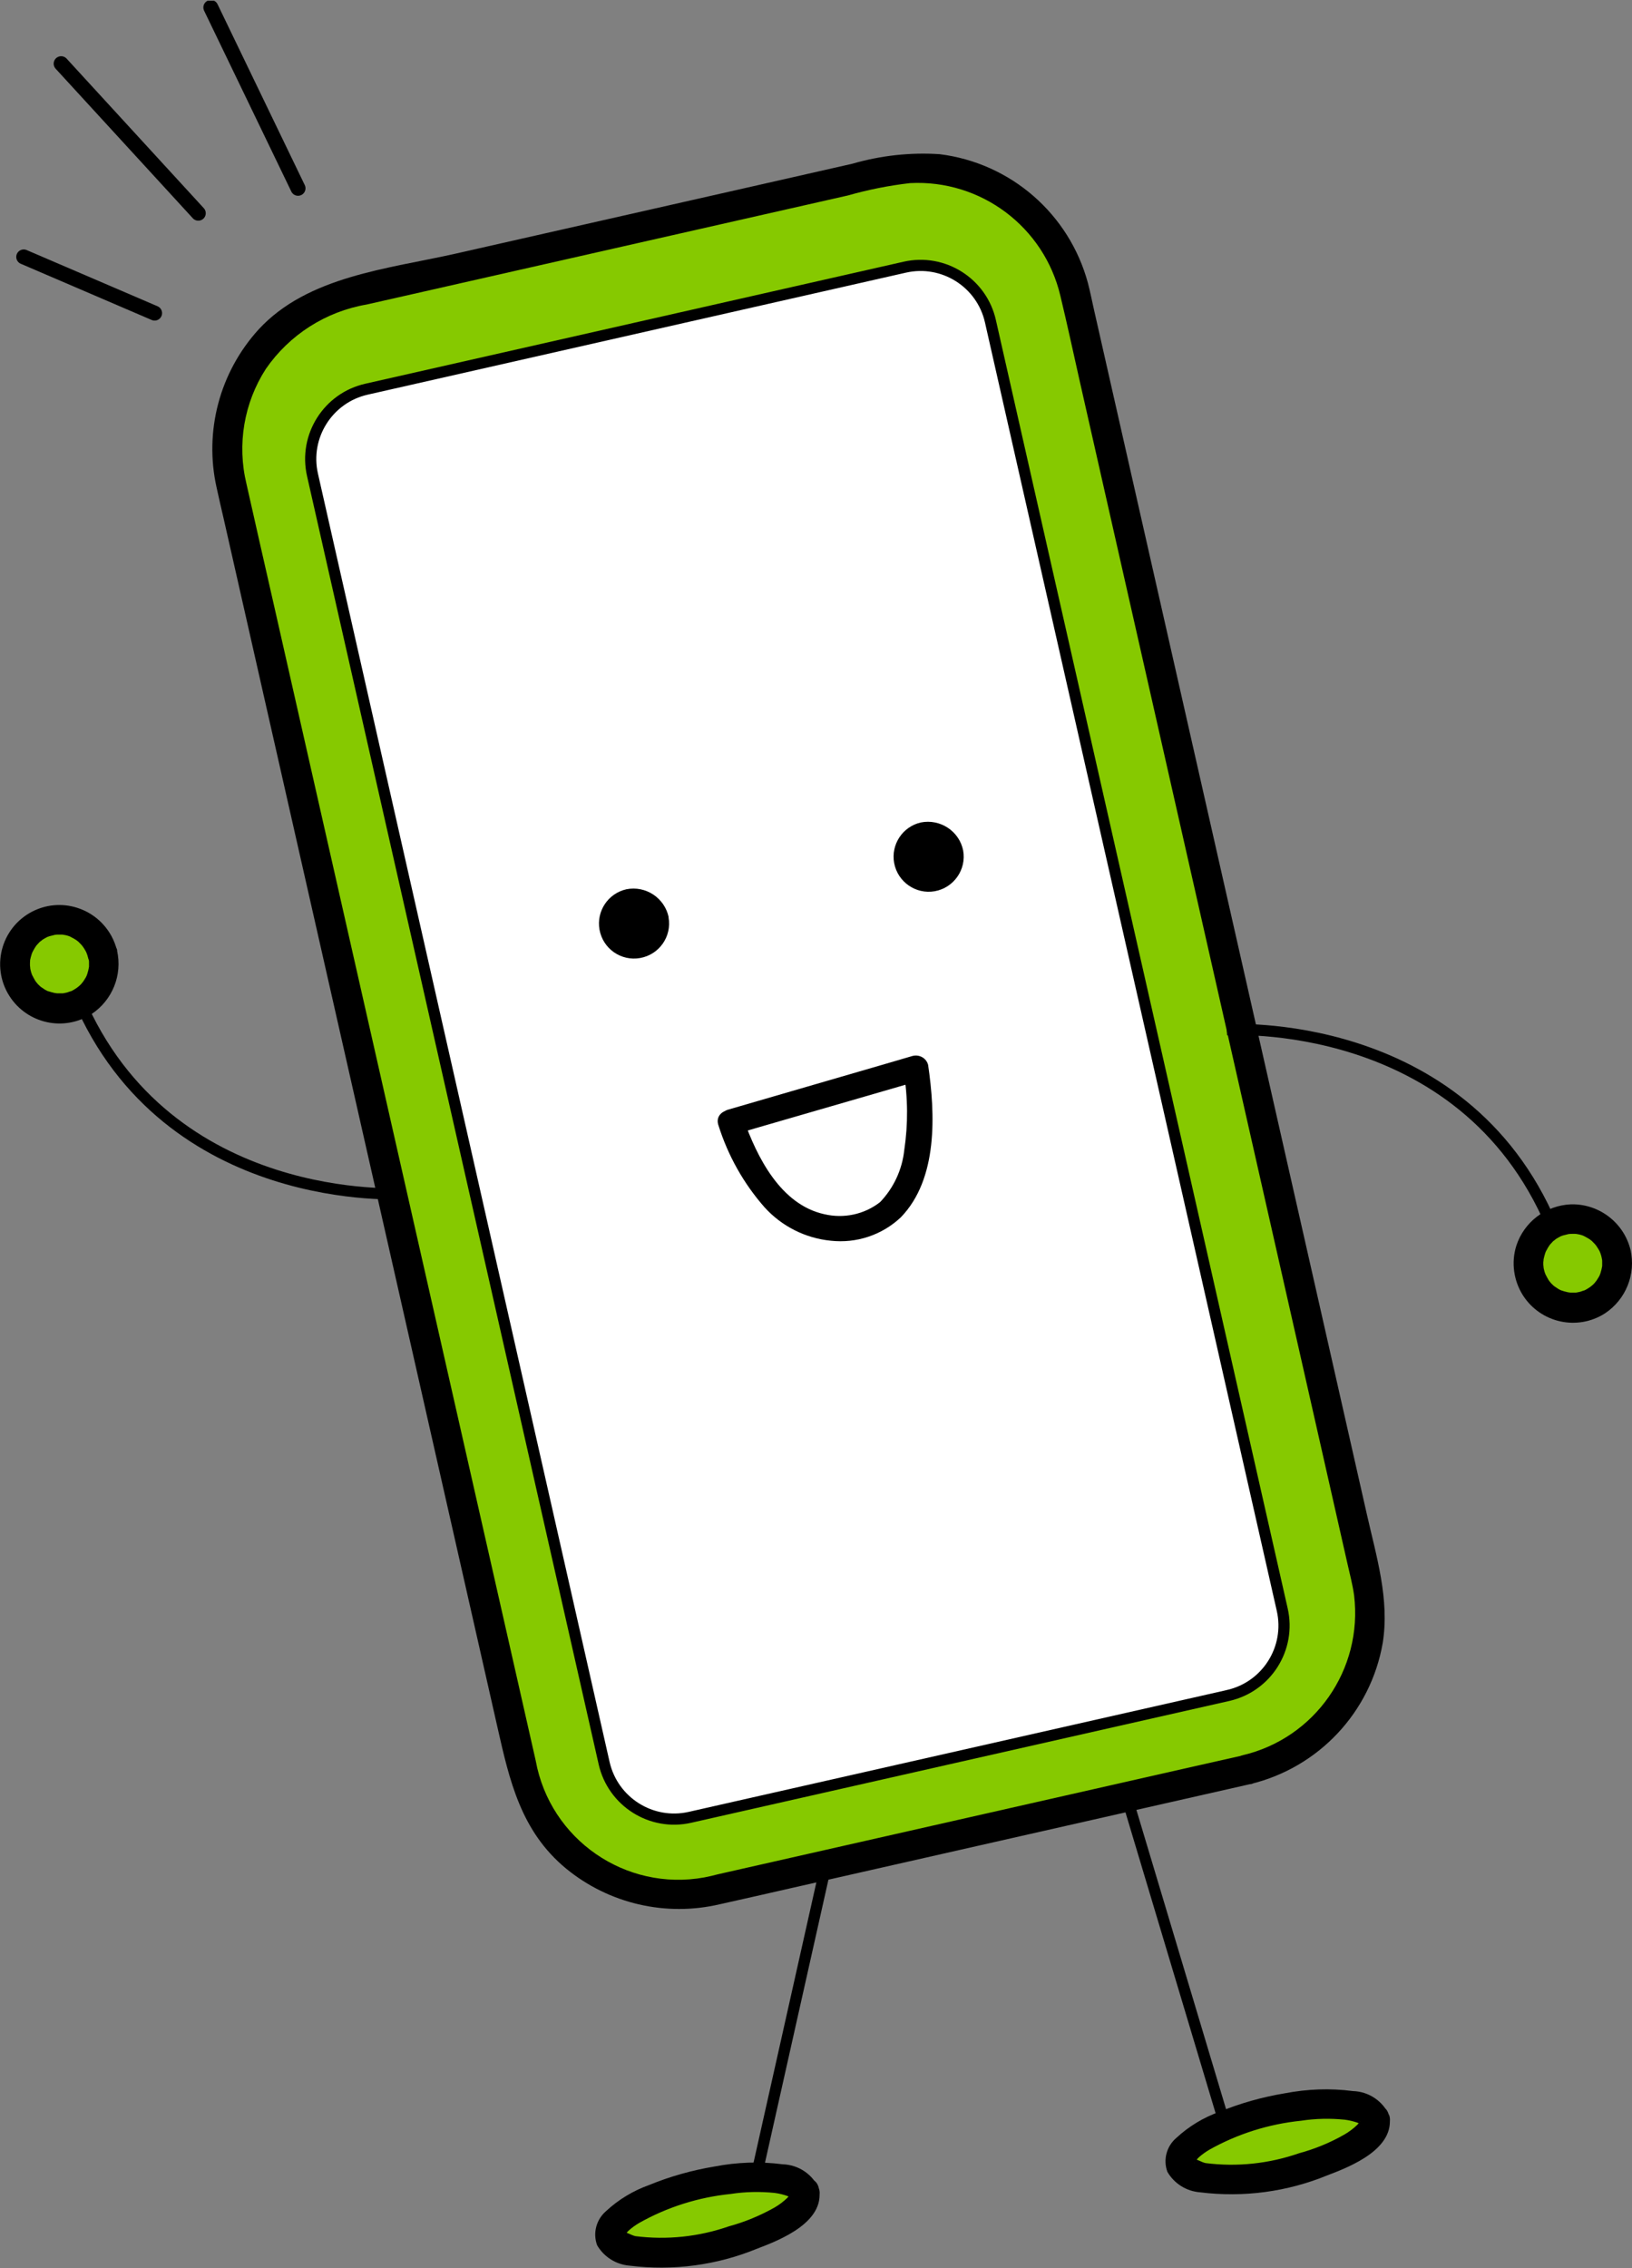
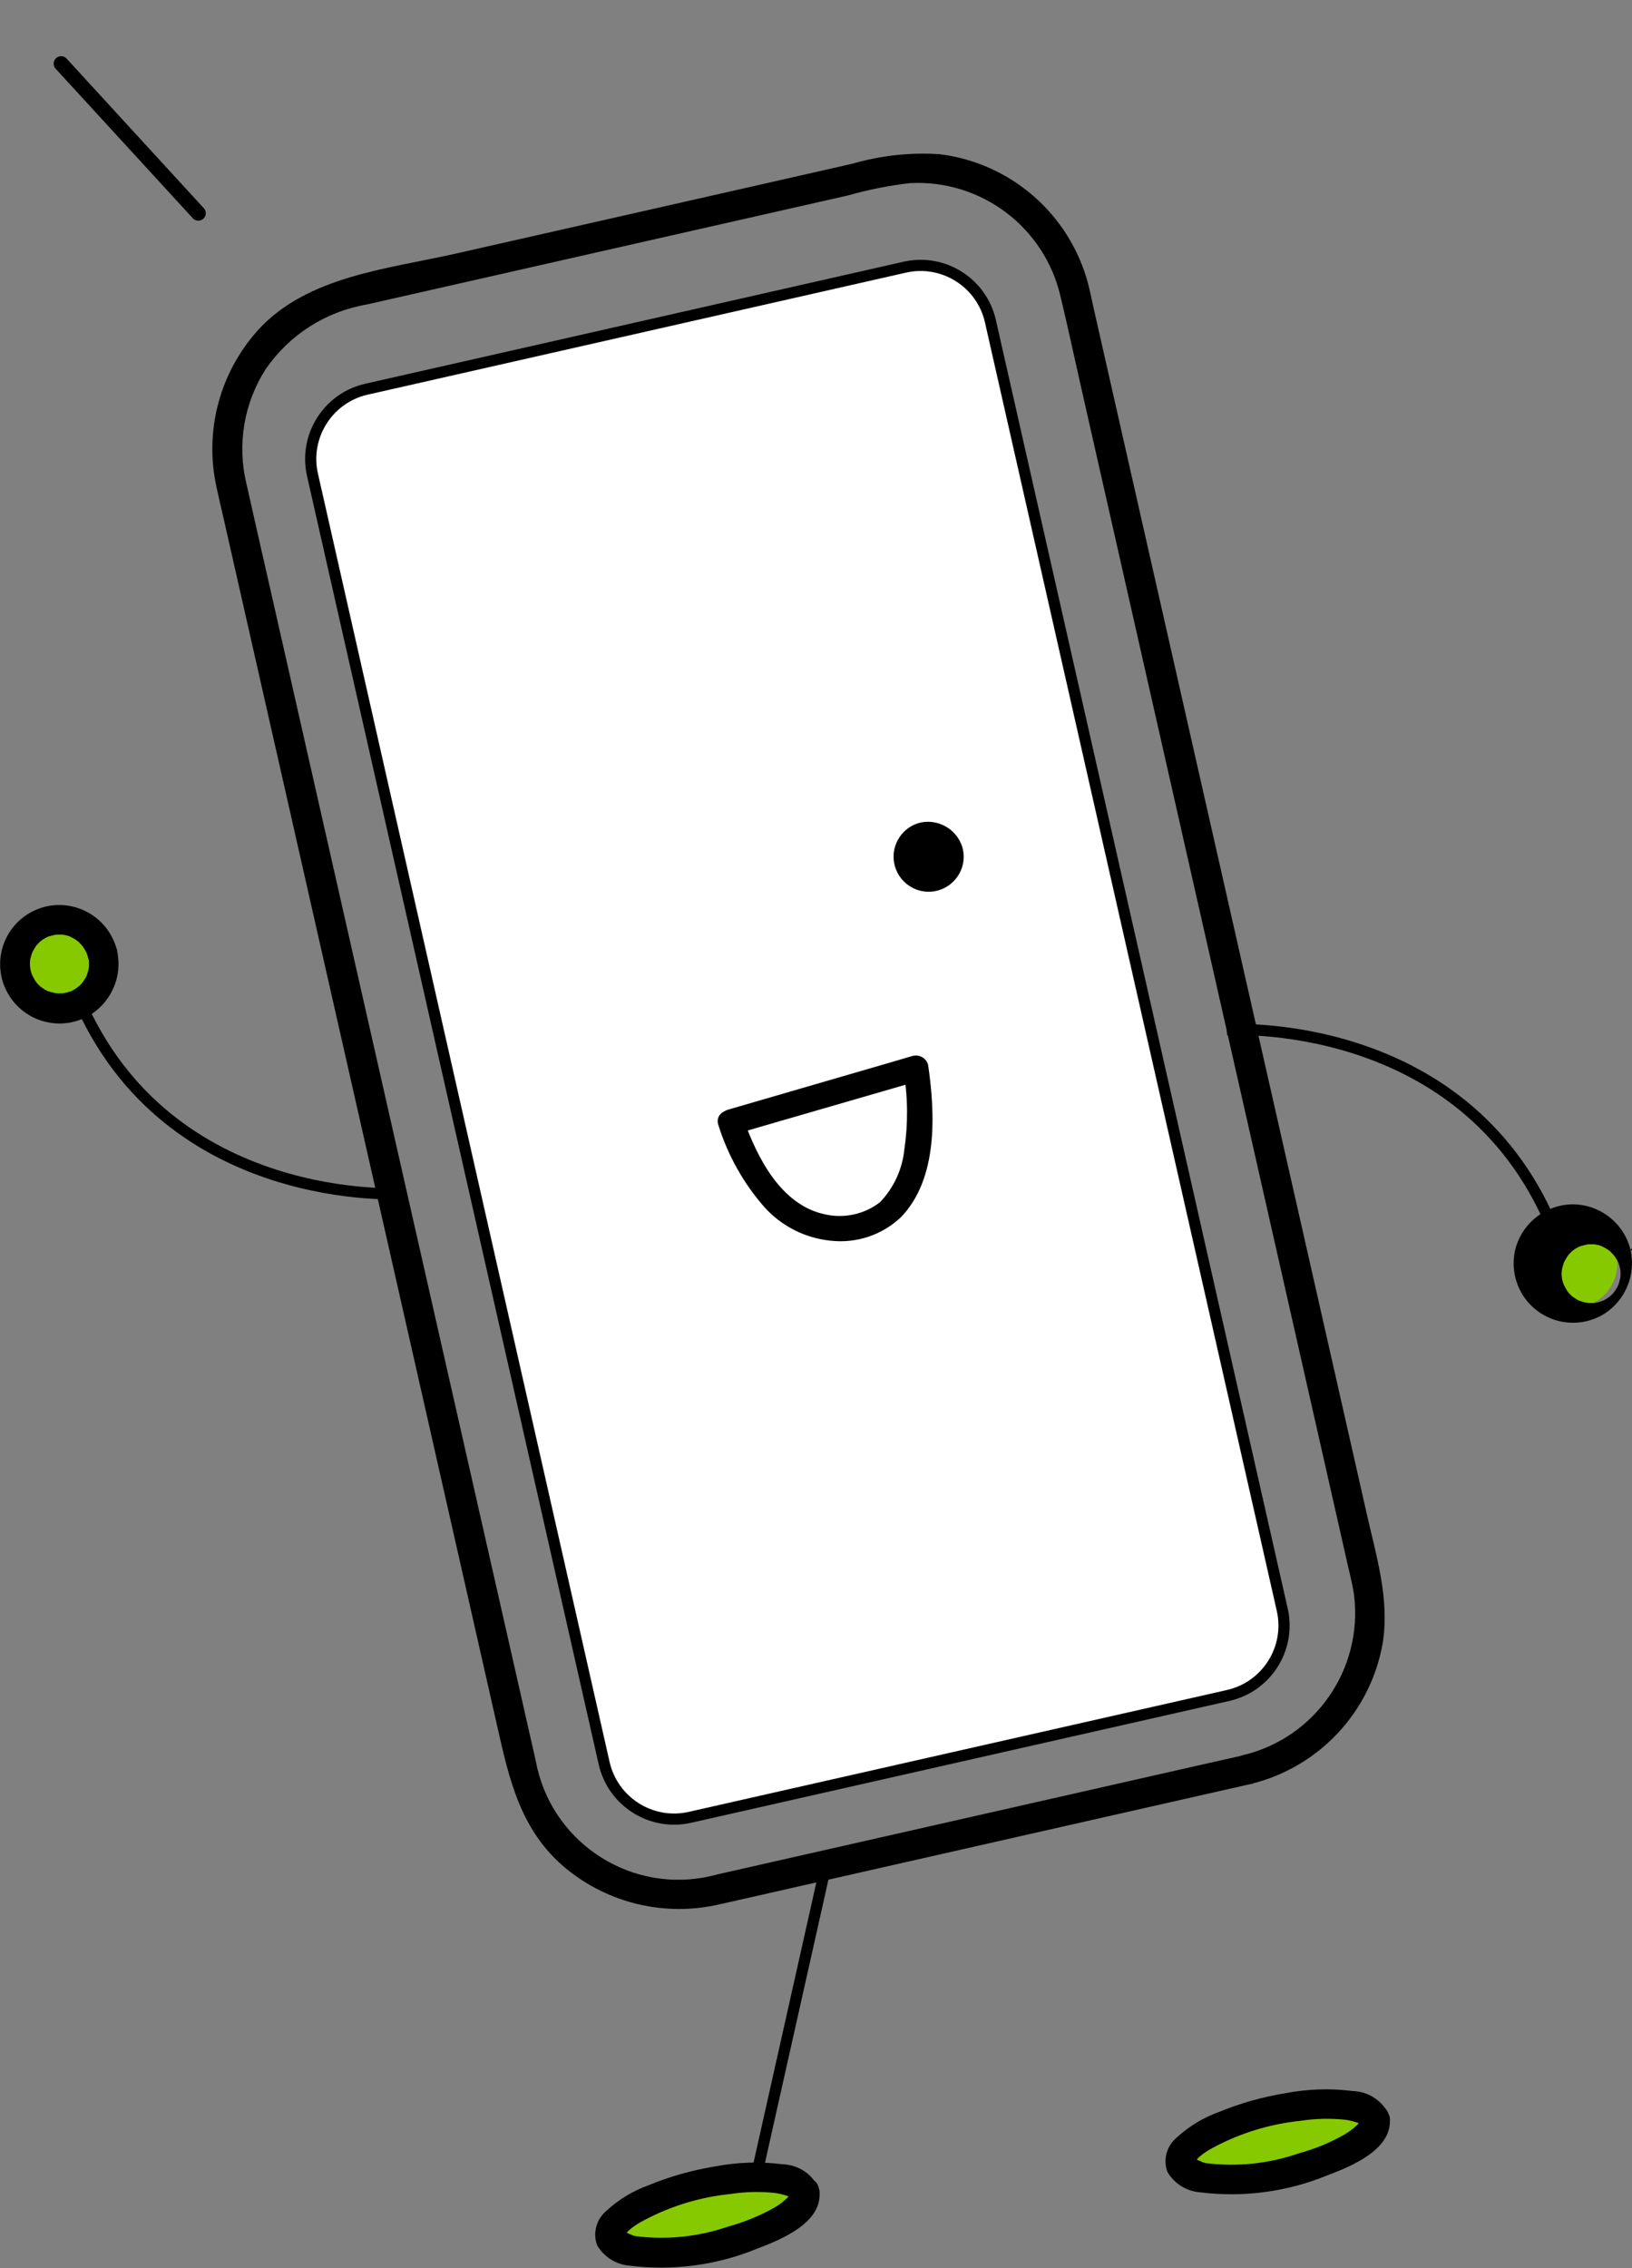
<svg xmlns="http://www.w3.org/2000/svg" id="_レイヤー_1" viewBox="0 0 109.46 152.12">
  <rect x="0" y="0" width="109.46" height="152.12" fill="#808080" stroke="none" />
  <defs>
    <style>.cls-1{fill:#000;}.cls-1,.cls-2,.cls-3,.cls-4{stroke-width:0px;}.cls-2,.cls-5,.cls-6{fill:none;}.cls-5{stroke-miterlimit:10;stroke-width:.75px;}.cls-5,.cls-6{stroke:#000;}.cls-7{clip-path:url(#clippath);}.cls-6{stroke-linecap:round;stroke-linejoin:round;}.cls-3{fill:#86c900;}.cls-4{fill:#fff;}</style>
    <clipPath id="clippath">
      <rect class="cls-2" y=".05" width="109.46" height="152.06" />
    </clipPath>
  </defs>
  <g id="_グループ_1846">
    <g class="cls-7">
      <g id="_グループ_767">
-         <path id="_パス_736" class="cls-3" d="M83.6,118.69l-35.8,8.11c-5.74,1.28-11.44-2.31-12.76-8.05L15.48,32.4c-1.28-5.74,2.31-11.44,8.05-12.76l35.79-8.11c5.74-1.28,11.44,2.31,12.76,8.05l19.56,86.35c1.28,5.74-2.31,11.44-8.05,12.76" />
        <path id="_パス_737" class="cls-1" d="M83.87,119.65l-30.68,6.95c-1.64.37-3.27.75-4.91,1.11-3.62.85-7.43-.03-10.31-2.39-3.04-2.51-3.8-5.92-4.61-9.5-2.35-10.39-4.71-20.78-7.06-31.17l-8.67-38.26-2.63-11.61c-.16-.69-.32-1.38-.47-2.07-.85-3.78.2-7.74,2.81-10.61,3.3-3.59,8.71-4.07,13.22-5.09l19.34-4.38,7.27-1.65c1.9-.55,3.88-.77,5.85-.64,4.77.59,8.7,4.01,9.95,8.65.15.58.27,1.18.4,1.76,2.12,9.36,4.24,18.71,6.36,28.07l8.87,39.15c1.02,4.52,2.05,9.04,3.07,13.56.64,2.84,1.54,5.72,1.07,8.66-.81,4.64-4.3,8.36-8.88,9.46-1.25.3-1.78-1.62-.53-1.93,4.87-1.14,8.09-5.76,7.49-10.73-.1-.72-.29-1.43-.45-2.14-.76-3.34-1.51-6.69-2.27-10.03-2.74-12.12-5.49-24.23-8.23-36.35-2.48-10.97-4.97-21.93-7.45-32.9-.43-1.91-.84-3.82-1.3-5.73-1.09-4.63-5.34-7.81-10.08-7.56-1.41.16-2.81.44-4.18.83l-32.26,7.31c-2.75.47-5.19,2.03-6.77,4.32-1.47,2.28-1.94,5.07-1.3,7.71.58,2.59,1.17,5.18,1.76,7.77,2.62,11.55,5.23,23.1,7.85,34.66l7.96,35.12c.61,2.69,1.22,5.39,1.83,8.08.96,5.28,6.02,8.79,11.31,7.83.31-.06.61-.13.91-.21l32.09-7.27,3.11-.7c1.25-.28,1.79,1.64.53,1.93" />
        <path id="_パス_738" class="cls-4" d="M82.37,113.71l-36.09,8.17c-2.59.59-5.17-1.04-5.76-3.63L20.96,31.85c-.59-2.59,1.04-5.17,3.63-5.75h0s36.09-8.18,36.09-8.18c2.59-.59,5.17,1.04,5.75,3.63l19.57,86.4c.59,2.59-1.04,5.17-3.63,5.75" />
        <path id="_パス_739" class="cls-5" d="M82.37,113.71l-36.09,8.17c-2.59.59-5.17-1.04-5.76-3.63L20.96,31.85c-.59-2.59,1.04-5.17,3.63-5.75h0s36.09-8.18,36.09-8.18c2.59-.59,5.17,1.04,5.75,3.63l19.57,86.4c.59,2.59-1.03,5.17-3.63,5.76,0,0,0,0,0,0Z" />
-         <path id="_パス_740" class="cls-1" d="M44.84,61.52c.23,1.28-.62,2.5-1.9,2.73s-2.5-.62-2.73-1.9c-.22-1.24.57-2.43,1.8-2.71,1.3-.26,2.57.58,2.84,1.88" />
        <path id="_パス_741" class="cls-1" d="M64.6,57.04c.23,1.28-.63,2.5-1.9,2.73-1.28.23-2.5-.63-2.73-1.9-.22-1.24.57-2.43,1.79-2.71,1.3-.26,2.58.58,2.84,1.88,0,0,0,0,0,0" />
        <path id="_パス_742" class="cls-5" d="M27.04,80.05s-15.78,1.03-21.79-13.12" />
        <path id="_パス_743" class="cls-5" d="M82.28,69.06s15.79-1.03,21.79,13.12" />
        <line id="_線_93" class="cls-5" x1="55.22" y1="125.88" x2="50.82" y2="145.51" />
-         <line id="_線_94" class="cls-5" x1="75.78" y1="121.22" x2="82.06" y2="142.18" />
        <path id="_パス_744" class="cls-3" d="M53.97,147.08c.26,1.13-2.46,2.72-6.07,3.54s-6.74.56-7-.58,2.46-2.72,6.07-3.54,6.74-.56,7,.58" />
        <path id="_パス_745" class="cls-1" d="M54.94,146.82c.37,2.2-2.54,3.38-4.16,3.99-2.7,1.11-5.64,1.5-8.54,1.14-.91-.07-1.73-.58-2.19-1.37-.3-.81-.06-1.72.6-2.29.83-.77,1.82-1.37,2.89-1.75,1.41-.58,2.88-.99,4.38-1.24,1.51-.29,3.05-.35,4.57-.15,1.07.03,2.03.68,2.45,1.66.15.53-.17,1.08-.7,1.23s-1.08-.17-1.23-.7c-.05-.18,0,0,0,.02.08.13.03,0-.01,0-.02,0,.15.07,0,.01-.01,0-.2-.1-.12-.07-.3-.11-.61-.19-.93-.23-.98-.1-1.97-.08-2.94.07-2.16.22-4.26.88-6.15,1.95-.25.15-.49.32-.71.52-.04.04-.27.3-.2.22-.03.04-.05.08-.07.12s-.04-.07,0,.04c-.02-.06.02-.16,0-.23,0,.02.04.15,0,.03-.03-.13-.02-.09-.06-.1.2,0,.52.22.8.28,2.11.27,4.26.04,6.27-.66,1.07-.29,2.1-.72,3.06-1.26.31-.18.6-.4.86-.65.06-.07.12-.14.17-.21.17-.21-.03-.01,0,0,0-.03.01-.05.02-.08-.03.07-.03.15,0,.23-.21-1.26,1.72-1.8,1.93-.53" />
        <path id="_パス_746" class="cls-3" d="M92.22,142.16c.26,1.13-2.46,2.72-6.07,3.54s-6.74.56-7-.58,2.46-2.72,6.07-3.54,6.74-.56,7,.58" />
        <path id="_パス_747" class="cls-1" d="M93.19,141.9c.37,2.2-2.54,3.38-4.16,3.99-2.7,1.11-5.64,1.5-8.54,1.14-.91-.07-1.73-.58-2.19-1.37-.3-.81-.06-1.72.6-2.28.83-.77,1.82-1.37,2.89-1.75,1.41-.58,2.88-.99,4.38-1.24,1.51-.29,3.05-.35,4.57-.15,1.07.03,2.03.68,2.45,1.66.15.53-.17,1.08-.7,1.23s-1.08-.17-1.23-.7c-.05-.18,0,0,0,.02.08.13.03,0-.01,0-.02,0,.15.07,0,.01-.01,0-.2-.1-.12-.07-.3-.11-.61-.19-.93-.23-.98-.1-1.97-.08-2.94.07-2.16.22-4.26.88-6.16,1.95-.25.15-.49.32-.71.52-.04.04-.27.3-.2.22-.03.04-.05.08-.07.12s-.04-.07,0,.04c-.02-.06.02-.16,0-.23,0,.02.04.15,0,.03s-.02-.09-.06-.09c.2,0,.52.22.8.28,2.11.27,4.26.04,6.27-.66,1.07-.29,2.09-.71,3.05-1.26.31-.18.6-.4.86-.65.06-.07.12-.14.17-.21.17-.21-.03-.01,0,0,0-.03.01-.05.02-.08-.03.07-.03.15,0,.23-.21-1.26,1.72-1.8,1.93-.53" />
        <path id="_パス_748" class="cls-3" d="M6.88,64.01c.36,1.6-.64,3.2-2.25,3.56s-3.2-.64-3.56-2.25c-.36-1.6.64-3.2,2.24-3.56,1.6-.36,3.2.64,3.56,2.24,0,0,0,0,0,0" />
        <path id="_パス_749" class="cls-1" d="M7.85,63.75c.37,1.64-.31,3.33-1.71,4.26-1.85,1.19-4.31.65-5.5-1.2-.64-.99-.8-2.21-.45-3.33.66-2.1,2.89-3.26,4.98-2.6,1.34.42,2.35,1.51,2.68,2.87.15.53-.17,1.08-.7,1.23s-1.08-.17-1.23-.7c-.03-.13-.07-.26-.12-.39.07.22,0-.01-.03-.06s-.05-.09-.08-.14c-.04-.07-.08-.13-.13-.2-.03-.04-.12-.14.02.01-.1-.12-.21-.23-.32-.34,0,0-.2-.16-.08-.07s-.08-.05-.09-.06c-.11-.07-.22-.13-.34-.19-.16-.08,0,0,.03,0-.07-.03-.15-.05-.22-.08-.05-.01-.1-.03-.15-.04-.03,0-.33-.06-.18-.04.17.02-.09,0-.1,0-.07,0-.13,0-.2,0-.07,0-.14,0-.2.01-.26.01.13-.04-.02,0-.13.04-.27.06-.4.1-.05.02-.22.09-.03,0-.07.03-.15.07-.22.11-.11.06-.23.13-.33.21.2-.13,0,.01-.04.04s-.08.07-.11.11-.09.09-.13.14-.14.19-.01.01c-.09.13-.17.26-.24.4-.02.04-.04.09-.07.14.1-.23,0,0-.01.05-.04.12-.07.25-.1.38-.01.06,0,.18,0-.03,0,.08-.01.16-.01.24v.16s.04.33.01.19c-.03-.16.03.11.03.11.01.05.03.11.04.16.02.08.06.15.08.23-.05-.18-.03-.07,0-.02.06.12.12.23.19.35.02.04.18.24.03.05.05.06.1.12.15.18.09.09.18.18.29.26-.19-.15.13.08.18.11s.11.06.17.09.22.08.01,0c.15.05.3.1.45.13.05.01.1.02.15.03-.26-.05,0,0,.05,0,.12,0,.24,0,.36,0,.06,0,.24-.04.02,0,.07-.01.14-.03.2-.04s.13-.03.2-.06c.08-.03.23-.08.07-.01.15-.06.29-.14.42-.23,0,0,.21-.15.09-.06-.11.08.12-.1.14-.12.04-.04.07-.07.11-.11s.23-.3.09-.1c.07-.11.14-.21.21-.33.04-.07.07-.14.1-.21-.11.22,0,0,.01-.05.05-.15.08-.3.11-.46-.04.23-.01.05,0-.01,0-.09,0-.19,0-.28,0-.05,0-.11-.01-.16-.01-.12-.01-.11,0,.02-.01-.05-.02-.11-.03-.16-.15-.53.17-1.08.7-1.23s1.08.17,1.23.7" />
        <path id="_パス_750" class="cls-3" d="M108.4,84.08c.36,1.6-.64,3.2-2.24,3.56s-3.2-.64-3.56-2.24c-.36-1.6.64-3.2,2.24-3.56,0,0,0,0,0,0,1.6-.36,3.19.64,3.56,2.24" />
-         <path id="_パス_751" class="cls-1" d="M109.36,83.82c.37,1.64-.31,3.33-1.71,4.26-1.85,1.19-4.31.65-5.5-1.2-.63-.99-.8-2.21-.45-3.33.52-1.6,1.98-2.71,3.66-2.78,1.88-.05,3.55,1.22,4,3.05.15.53-.17,1.08-.7,1.23s-1.08-.17-1.23-.7c-.03-.13-.07-.26-.12-.39.07.22,0-.01-.03-.06s-.05-.09-.08-.14c-.04-.07-.09-.13-.13-.2-.03-.04-.12-.14.02.01-.1-.12-.21-.23-.32-.34,0,0-.2-.16-.08-.07s-.08-.05-.09-.06c-.11-.07-.22-.13-.34-.19-.16-.08,0,0,.03,0-.07-.03-.15-.05-.22-.08-.05-.01-.1-.03-.15-.04-.03,0-.33-.06-.18-.04.16.02-.09,0-.1,0h-.2c-.07,0-.13,0-.2.01-.26.01.13-.04-.02,0-.13.04-.27.06-.4.1-.05.02-.22.09-.03,0-.07.03-.15.07-.22.11-.11.06-.23.13-.33.21.2-.13,0,.01-.04.04s-.08.07-.11.11-.09.09-.13.14-.14.19-.01.01c-.09.13-.17.26-.24.4-.02.04-.05.09-.07.14.1-.23,0,0-.01.05-.04.12-.07.25-.1.38-.01.06,0,.18,0-.03,0,.08-.01.16-.02.24v.16s.04.33.01.19c-.03-.16.03.11.03.11.01.05.03.11.04.16.02.08.06.15.08.23-.05-.18-.03-.07,0-.02.06.12.12.23.19.35.02.04.18.24.03.05.05.06.1.12.15.18.09.09.18.18.29.26-.19-.15.13.08.18.11s.11.06.17.09.22.08,0,0c.15.05.3.1.45.13.05.01.1.02.15.03-.26-.05,0,0,.05,0,.12,0,.24,0,.36,0,.06,0,.24-.04.02,0,.07-.01.14-.03.2-.04s.13-.03.2-.06c.08-.03.23-.08.07-.01.15-.06.29-.14.42-.23,0,0,.21-.15.09-.06-.11.08.12-.1.14-.12.04-.04.07-.07.11-.11s.23-.3.09-.1c.07-.11.14-.21.21-.33.04-.07.07-.14.1-.21-.11.22,0,0,.01-.05.05-.15.08-.3.11-.46-.04.23-.01.05,0-.01,0-.09,0-.19,0-.28,0-.05,0-.11-.01-.16-.01-.12-.01-.11,0,.02-.01-.05-.02-.11-.03-.16-.15-.53.17-1.08.7-1.23s1.08.17,1.23.7" />
+         <path id="_パス_751" class="cls-1" d="M109.36,83.82c.37,1.64-.31,3.33-1.71,4.26-1.85,1.19-4.31.65-5.5-1.2-.63-.99-.8-2.21-.45-3.33.52-1.6,1.98-2.71,3.66-2.78,1.88-.05,3.55,1.22,4,3.05.15.53-.17,1.08-.7,1.23c-.03-.13-.07-.26-.12-.39.07.22,0-.01-.03-.06s-.05-.09-.08-.14c-.04-.07-.09-.13-.13-.2-.03-.04-.12-.14.02.01-.1-.12-.21-.23-.32-.34,0,0-.2-.16-.08-.07s-.08-.05-.09-.06c-.11-.07-.22-.13-.34-.19-.16-.08,0,0,.03,0-.07-.03-.15-.05-.22-.08-.05-.01-.1-.03-.15-.04-.03,0-.33-.06-.18-.04.16.02-.09,0-.1,0h-.2c-.07,0-.13,0-.2.01-.26.01.13-.04-.02,0-.13.04-.27.06-.4.1-.05.02-.22.09-.03,0-.07.03-.15.07-.22.11-.11.06-.23.13-.33.21.2-.13,0,.01-.04.04s-.08.07-.11.11-.09.09-.13.14-.14.19-.01.01c-.09.13-.17.26-.24.4-.02.04-.05.09-.07.14.1-.23,0,0-.01.05-.04.12-.07.25-.1.38-.01.06,0,.18,0-.03,0,.08-.01.16-.02.24v.16s.04.33.01.19c-.03-.16.03.11.03.11.01.05.03.11.04.16.02.08.06.15.08.23-.05-.18-.03-.07,0-.02.06.12.12.23.19.35.02.04.18.24.03.05.05.06.1.12.15.18.09.09.18.18.29.26-.19-.15.13.08.18.11s.11.06.17.09.22.08,0,0c.15.05.3.1.45.13.05.01.1.02.15.03-.26-.05,0,0,.05,0,.12,0,.24,0,.36,0,.06,0,.24-.04.02,0,.07-.01.14-.03.2-.04s.13-.03.2-.06c.08-.03.23-.08.07-.01.15-.06.29-.14.42-.23,0,0,.21-.15.09-.06-.11.08.12-.1.14-.12.04-.04.07-.07.11-.11s.23-.3.09-.1c.07-.11.14-.21.21-.33.04-.07.07-.14.1-.21-.11.22,0,0,.01-.05.05-.15.08-.3.11-.46-.04.23-.01.05,0-.01,0-.09,0-.19,0-.28,0-.05,0-.11-.01-.16-.01-.12-.01-.11,0,.02-.01-.05-.02-.11-.03-.16-.15-.53.17-1.08.7-1.23s1.08.17,1.23.7" />
        <path id="_パス_752" class="cls-1" d="M49.86,75.03c.91,2.57,2.49,5.75,5.42,6.4,1.31.31,2.69.02,3.75-.81.91-.95,1.48-2.18,1.62-3.49.26-1.74.25-3.51-.04-5.25l1.05.6-10.83,3.14c-.52.15-1.05.31-1.57.46-.46.11-.92-.18-1.03-.64-.1-.43.15-.87.57-1.01l10.83-3.15,1.57-.46c.46-.12.93.14,1.05.6.48,3.28.67,7.64-1.83,10.22-1.26,1.19-2.98,1.76-4.7,1.57-1.71-.17-3.29-.97-4.44-2.24-1.4-1.59-2.45-3.46-3.09-5.49-.37-1.04,1.29-1.49,1.65-.46" />
-         <line id="_線_95" class="cls-6" x1="19.99" y1="12.63" x2="14.14" y2=".5" />
        <line id="_線_96" class="cls-6" x1="13.3" y1="14.3" x2="4.1" y2="4.27" />
-         <line id="_線_97" class="cls-6" x1="10.37" y1="21" x2="1.59" y2="17.23" />
      </g>
    </g>
  </g>
</svg>